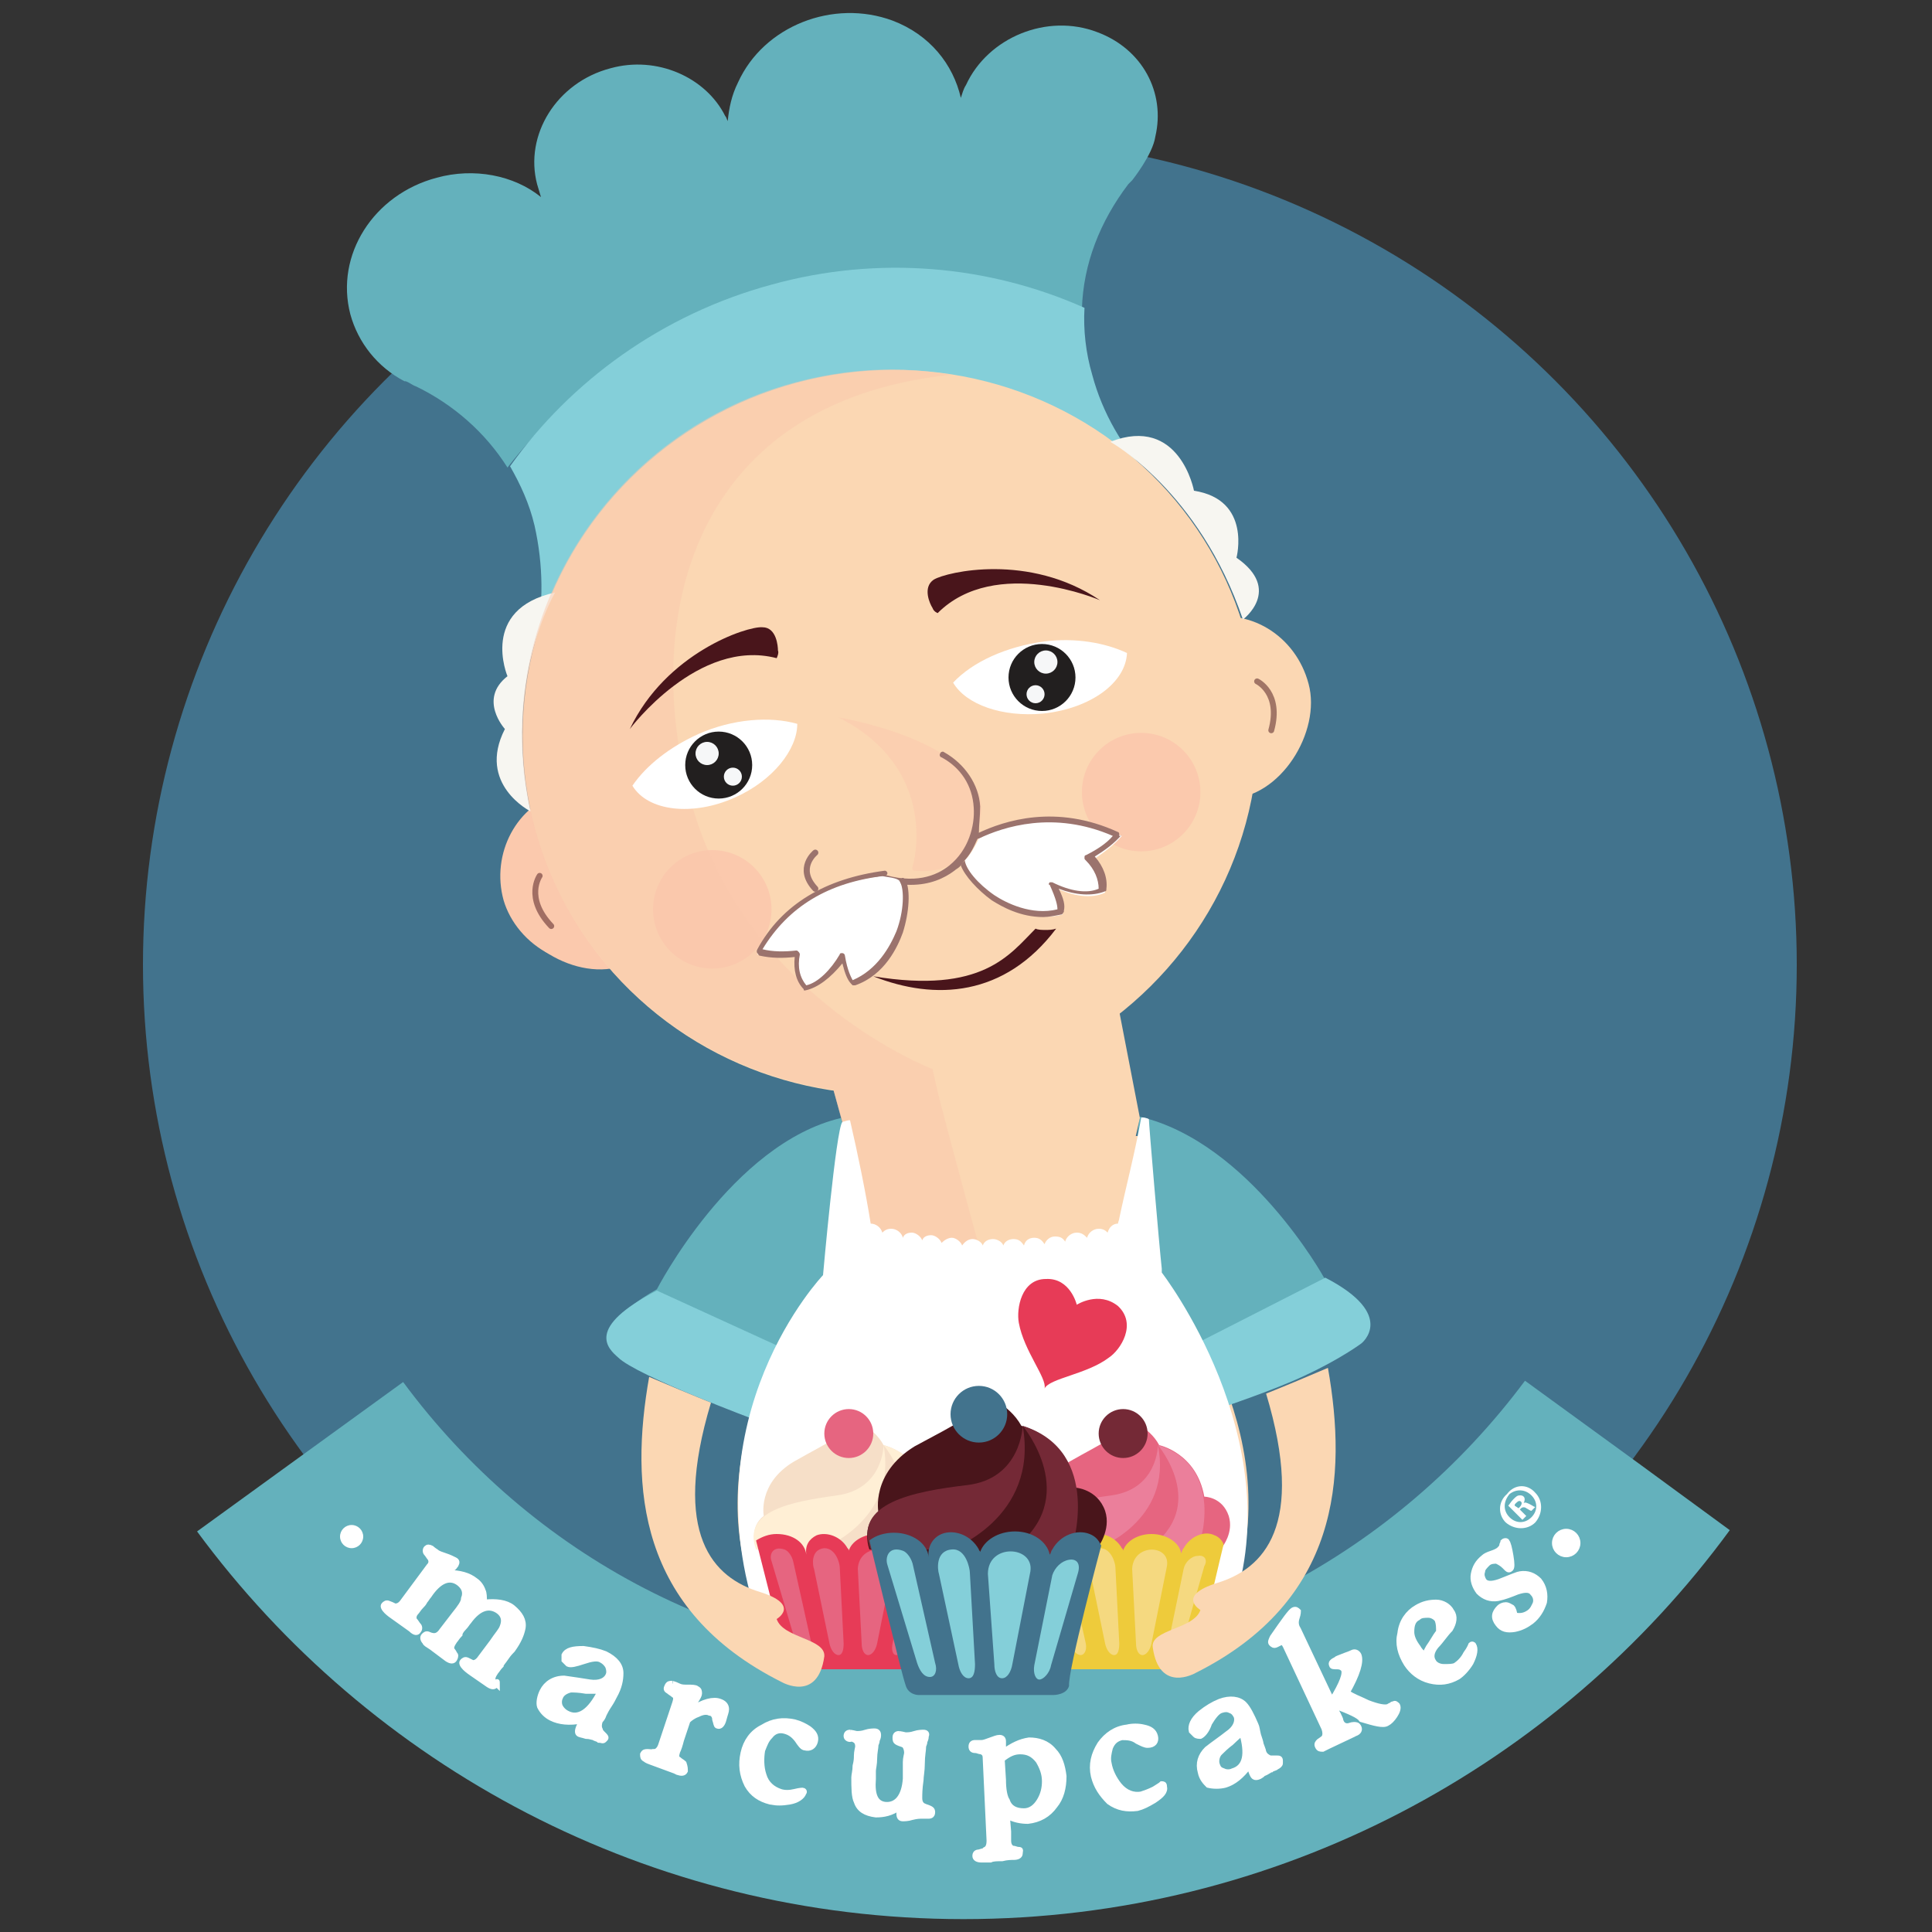
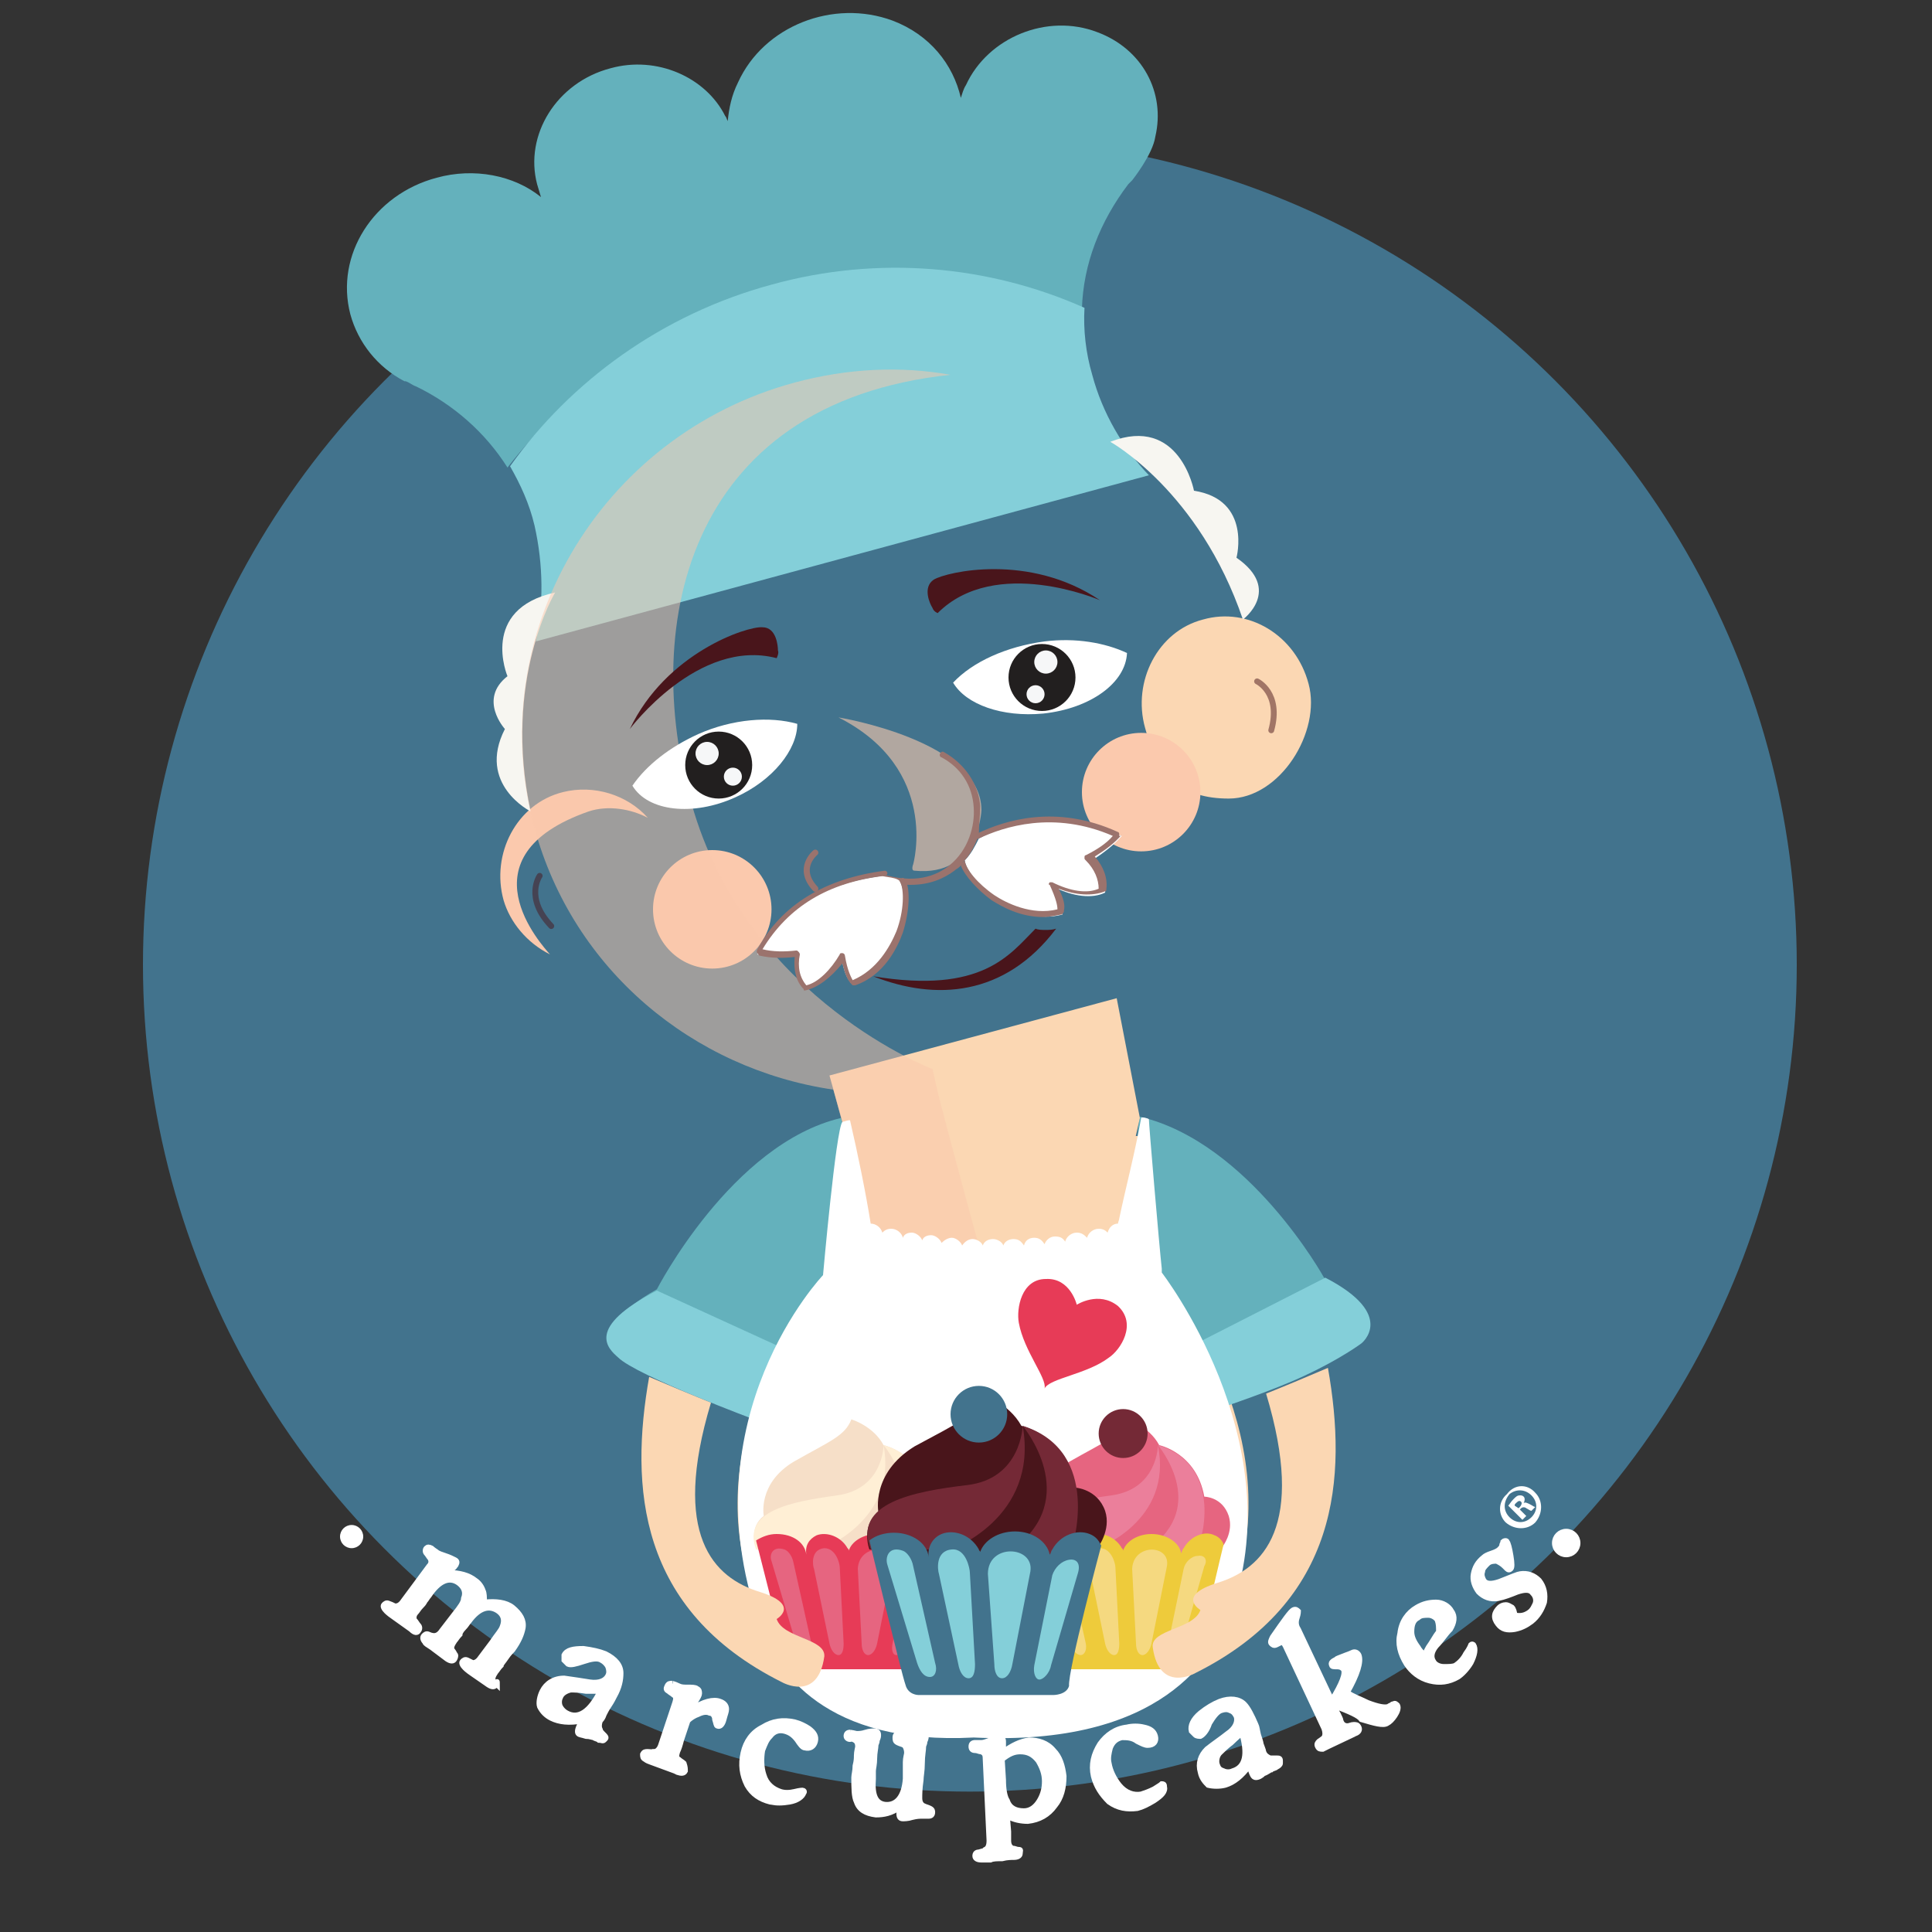
<svg xmlns="http://www.w3.org/2000/svg" version="1.1" id="Capa_1" x="0px" y="0px" viewBox="0 0 150 150" enable-background="new 0 0 150 150" xml:space="preserve">
  <rect x="0" y="0" width="150" height="150" fill="#333333" stroke="none" />
  <g>
    <circle fill="#42738D" cx="75.3" cy="74.9" r="64.2" />
    <path fill="#FBD7B3" d="M88.9,88.6c-0.1-0.1-0.2-0.2-0.2-0.4H76.9H65.2c-0.1,0.1-0.1,0.2-0.2,0.4c0,0-4.8,4.6-9.9,10.9   c0.9,1.9,1.7,3.9,3.3,5.6c1.6-1.9,3.6-4,5.7-6.3c0,0-9.5,11.3-6.1,23.4c0.3,0.9,9.8,0.9,19.1,0.7c9.4,0.2,18.8,0.2,19.1-0.7   c3.4-12.2-6.1-23.4-6.1-23.4c1.5,1.6,2.9,3.3,4.3,4.7c2-0.6,3.6-2.1,5.2-3.4C93.9,93.3,88.9,88.6,88.9,88.6z" />
    <path fill="#64B1BC" d="M88.5,86.7c8.5,2,14.3,12.5,14.3,12.5c6.6,3.7,1.7,5.7,1.7,5.7c-1.5,1.5-9.7,4.4-9.7,4.4   c-2.2-4.1-3.8-7.5-4.8-10.6C87.5,90.9,88.5,86.7,88.5,86.7z" />
    <path fill="#84CFD9" d="M102.9,99.2c5.6,2.9,2.8,5.1,2.8,5.1s-1.6,1.2-4.4,2.5c-2.3,1.1-6.5,2.5-6.5,2.5c-0.6-0.3-2.1-4.9-2.1-4.9   L102.9,99.2z" />
    <path fill="#64B1BC" d="M65.3,86.8c-8.5,2-14.3,13.3-14.3,13.3c-6.6,3.7-1.7,5.7-1.7,5.7c1.5,1.5,9.7,4.4,9.7,4.4   C67.7,94.9,65.3,86.8,65.3,86.8z" />
    <path fill="#84CFD9" d="M51,100.2c-5.6,2.9-3.8,4.5-3,5.2c1.4,1.4,10.8,4.9,10.8,4.9c0.6-0.3,2.7-5.3,2.7-5.3L51,100.2z" />
    <path fill="none" stroke="#808083" stroke-width="0.114" stroke-miterlimit="10" d="M65.2,86.7" />
    <path fill="none" stroke="#8F288C" stroke-width="0.544" stroke-miterlimit="10" d="M89.2,36.9" />
    <path fill="none" d="M66.2,45.7c-15.2,4.2-28.7,3.7-24.6,18.7c4.1,14.9,19.7,23.8,35,19.6s24.3-19.6,20.2-34.6   C92.7,34.4,81.4,41.6,66.2,45.7z" />
    <path fill="#64B1BC" d="M84,24c0.1-3.5,1.4-6.8,3.6-9.7l0,0c0.1-0.1,0.2-0.2,0.3-0.3c0,0,1.6-2,1.8-3.4c0.8-3.4-1-6.8-4.5-8.1   C81.3,1,76.7,2.9,75,6.6c-0.2,0.3-0.3,0.7-0.4,1c-0.6-2.6-2.4-4.9-5.3-6c-4.6-1.7-10,0.4-12,4.8c-0.5,1-0.7,2-0.8,3   c-0.1-0.2-0.1-0.3-0.2-0.4c-1.5-3-5.3-4.7-8.9-3.7c-4.2,1.1-6.7,5.2-5.7,9c0.1,0.3,0.2,0.7,0.3,1c-2.1-1.7-5.2-2.3-8.1-1.5   c-4.9,1.3-7.9,6-6.7,10.6c0.6,2.2,2.1,4.1,4.2,5.2l0,0h0.1c0.3,0.1,0.5,0.3,0.8,0.4c2.9,1.4,5.4,3.6,7.1,6.3   c4.9-6.3,11.9-11.3,20.4-13.6S76.8,21.1,84,24z" />
    <path fill="#84CFD9" d="M41.6,49.8l47.6-12.9c-2-2.1-3.6-4.8-4.4-7.8c-0.5-1.7-0.7-3.5-0.6-5.2c-7.4-3.3-16-4.1-24.3-1.8   c-8.5,2.3-15.6,7.5-20.3,14.1c0.8,1.4,1.5,2.9,1.9,4.6C42.2,43.9,42.2,47,41.6,49.8z" />
-     <path fill="#FBC9AD" d="M52,66.6c1,3.8,0.2,6.2-2.8,8c-3.5,2-8.8-0.8-9.9-4.6c-1-3.8,1-7.5,4.6-8.4C47.5,60.7,51,62.8,52,66.6z" />
    <path fill="#FBC9AD" d="M45.7,63c1.5-0.5,3.3-0.2,4.6,0.5c-1.6-1.8-4.2-2.6-6.6-2c-3.6,0.9-5.6,4.8-4.6,8.4   c0.5,1.7,1.8,3.3,3.6,4.2C42.1,73.4,35.7,66.5,45.7,63z" />
    <path fill="#FBD7B3" d="M88.9,56.5c1,3.8,2.9,5.5,6.5,5.5c4,0,7.2-5.2,6.2-8.9c-1-3.8-4.7-6-8.2-5C89.9,49,87.9,52.9,88.9,56.5z" />
-     <ellipse transform="matrix(-0.262 -0.965 0.965 -0.262 32.339 138.438)" fill="#FBD7B3" cx="69.1" cy="56.9" rx="28.1" ry="28.6" />
    <polygon fill="#FBD7B3" points="88.5,86.8 87.2,92.5 66.6,91.4 64.4,83.5 86.7,77.5  " />
    <path fill="#F7F6F1" d="M43.1,46c-5.9,1.3-3.7,6.5-3.7,6.5c-2.3,1.8-0.2,4.1-0.2,4.1c-2.2,4.3,2,6.4,2,6.4C39,52.8,43.1,46,43.1,46   z" />
    <path fill="#F7F6F1" d="M86.2,34.3c5.4-2.1,6.5,3.8,6.5,3.8c4.5,0.7,3.3,5.2,3.3,5.2c3.6,2.5,0.5,4.8,0.5,4.8   C93.1,38.1,86.2,34.3,86.2,34.3z" />
    <circle fill="#FBC9AD" cx="55.3" cy="70.6" r="4.6" />
    <circle fill="#FBC9AD" cx="88.6" cy="61.5" r="4.6" />
    <path opacity="0.6" fill="#FBC9AD" enable-background="new    " d="M65.1,55.7c7.9,4,5.8,11.4,5.8,11.4s-0.2,0.5,0.1,0.5   c5,0.5,5.2-4.7,5.2-4.7C76.2,57.5,65.1,55.7,65.1,55.7z" />
    <path fill="#FFFFFF" d="M87.1,64.9L87.1,64.9c-5.1-2.4-9.3-0.8-11.1,0.2c-0.3,0.6-0.6,1.2-1.1,1.7c0.2,1.5,4,5.2,7.6,4.2v-0.1   c0.1-0.5-0.3-1.5-0.6-2c1.4,0.7,2.9,0.9,3.9,0.4c0.1-0.8-0.3-1.7-1-2.5C85.7,66.2,86.5,65.6,87.1,64.9z" />
    <path fill="#49151B" d="M72.8,47.6c4.5-4.5,12.6-1,12.6-1c-5.5-3.7-11.9-2.2-12.9-1.6c-0.9,0.6-0.3,1.9-0.1,2.2   C72.5,47.5,72.8,47.6,72.8,47.6z" />
    <g>
      <g>
        <path fill="#FFFFFF" d="M81,55.4c-3.2,0.3-6-0.7-7-2.4c1.5-1.6,4.1-2.8,7.1-3.2c2.4-0.3,4.7,0.1,6.4,0.9C87.4,53,84.7,55,81,55.4     z" />
      </g>
      <circle fill="#221F1F" cx="80.9" cy="52.6" r="2.6" />
      <circle fill="#F6F7F8" cx="81.2" cy="51.4" r="0.9" />
      <circle fill="#F6F7F8" cx="80.4" cy="53.9" r="0.7" />
    </g>
    <path opacity="0.5" fill="none" stroke="#49151B" stroke-width="0.455" stroke-linecap="round" stroke-linejoin="round" stroke-miterlimit="10" enable-background="new    " d="   M41.9,68c0,0-1.2,1.7,0.9,3.9" />
    <path opacity="0.5" fill="none" stroke="#49151B" stroke-width="0.455" stroke-linecap="round" stroke-linejoin="round" stroke-miterlimit="10" enable-background="new    " d="   M97.6,52.9c0,0,1.9,0.9,1.1,3.8" />
    <path opacity="0.5" fill="#FBC9AD" enable-background="new    " d="M76.6,99.2l-7.4,2l-4.5-16.6c-10.9-1.6-20.2-9.3-23.2-20.3   c-4.1-14.9,5-30.5,20.2-34.6c4.1-1.1,8.2-1.3,12.1-0.6c-20.8,2.2-24.2,20-19.9,34c4.5,14.6,18.5,19.9,18.5,19.9s0.6,2.7,0.8,3.3   c0,0.1,3.3,12.4,3.4,12.5" />
    <path fill="#49151B" d="M60.3,51.1c-6.1-1.6-11.4,5.5-11.4,5.5c2.8-5.9,9.1-8,10.3-7.9c1.1,0,1.2,1.5,1.2,1.8   C60.5,50.7,60.3,51.1,60.3,51.1z" />
    <g>
      <g>
        <path fill="#FFFFFF" d="M57.1,61.9c2.9-1.3,4.8-3.7,4.8-5.7c-2.1-0.6-5-0.4-7.7,0.8c-2.2,1-4,2.4-5.1,4     C50.3,63,53.8,63.4,57.1,61.9z" />
      </g>
      <circle fill="#221F1F" cx="55.8" cy="59.4" r="2.6" />
      <circle fill="#F6F7F8" cx="54.9" cy="58.5" r="0.9" />
      <circle fill="#F6F7F8" cx="56.9" cy="60.3" r="0.7" />
    </g>
    <path fill="#49151B" d="M65.6,76.4L65.6,76.4L65.6,76.4z" />
    <path fill="#FFFFFF" d="M90.2,98.8c0,0,0-0.1,0-0.3c-0.2-1.8-1-11.2-1-11.6c-0.1-0.1-0.6-0.2-0.6-0.1c-0.5,2.8-1.2,5.4-1.7,7.8   c0,0.1-0.1,0.3-0.1,0.4c-0.4,0-0.7,0.3-0.8,0.7c-0.2-0.2-0.4-0.3-0.7-0.3c-0.4,0-0.8,0.3-0.9,0.7c-0.2-0.2-0.4-0.4-0.8-0.4   s-0.8,0.3-0.9,0.7c-0.2-0.3-0.4-0.4-0.8-0.4s-0.7,0.3-0.8,0.6c-0.2-0.3-0.4-0.5-0.8-0.5s-0.7,0.2-0.8,0.6c-0.2-0.3-0.4-0.5-0.8-0.5   s-0.7,0.2-0.8,0.5c-0.1-0.3-0.5-0.5-0.8-0.5c-0.4,0-0.7,0.2-0.8,0.5c-0.1-0.3-0.5-0.5-0.8-0.5c-0.3,0-0.6,0.2-0.8,0.5   c-0.1-0.3-0.5-0.6-0.8-0.6c-0.3,0-0.6,0.2-0.8,0.4c-0.1-0.3-0.5-0.6-0.8-0.6c-0.3,0-0.6,0.1-0.7,0.4c-0.1-0.3-0.5-0.6-0.8-0.6   c-0.3,0-0.6,0.1-0.7,0.4c-0.1-0.4-0.5-0.7-0.9-0.7c-0.3,0-0.5,0.1-0.7,0.3c-0.1-0.4-0.5-0.7-0.9-0.7l0,0c-0.4-2.5-1-5.4-1.6-8   c0-0.1-0.5,0.1-0.6,0.1C64.9,87.7,63.9,99,63.9,99s-10.5,11-5,26.9c1.3,4,5.3,9.6,16.7,9c14.5,0.7,18.7-6.1,20.1-10.1   C100.2,111.7,90.2,98.8,90.2,98.8z" />
    <path fill="#E73B57" d="M81.1,107.8c0.2-0.8-1.6-2.9-2-5.1c-0.2-1.1,0.2-3.4,2.1-3.4c1.9-0.1,2.4,2,2.4,2l0,0c0,0,1.7-1.1,3.2,0.1   c1.5,1.4,0.2,3.4-0.7,4C84.4,106.7,81.5,107,81.1,107.8L81.1,107.8z" />
    <path fill="none" d="M109.5,115.1l9.5,7c5.8-5.5,10.7-12,14.1-19.3l-13.5-7.2L109.5,115.1z" />
    <path fill="none" d="M38.8,116l-8.1,6.1c11.6,10.8,27,17.5,44.1,17.5s32.5-6.6,44.1-17.4l-9.5-7l10.1-19.5l13.5,7.2   c4.1-8.4,6.3-17.8,6.3-27.8c0-35.6-28.9-64.5-64.5-64.5S10.4,39.6,10.4,75.1c0,10,2.2,19.5,6.3,28l5.9-2.8L38.8,116z" />
    <g>
-       <path fill="#64B1BC" d="M74.8,149c24.4,0,46.1-11.9,59.5-30.2l-7.1-5.2l-8.8-6.4c-9.9,13.3-25.7,22.1-43.6,22.1s-33.6-8.6-43.5-22    l-16,11.6C28.7,137.1,50.4,149,74.8,149z" />
-     </g>
+       </g>
    <g>
      <g>
        <g>
          <path fill="#F6DFC8" d="M58.7,120.1c0,0-0.6-1.5,0.6-2.4c0,0-0.5-2.5,2.3-4.2c2.8-1.6,4-2,4.5-3.3c0,0,1.7,0.5,2.5,2      c0,0,2.9,0.6,3.5,4c0,0,1.4,0,1.9,1.5c0.4,1.3-0.5,2.4-0.5,2.4l-7.7,1.2L58.7,120.1L58.7,120.1z" />
          <path fill="#FFEFD5" d="M68.6,112.2c0,0,0,3.4-3.6,3.9c-3.6,0.5-7.4,1.2-6.3,4.2l3.7,0.6l1.4-0.6      C63.8,120.2,69.7,118.1,68.6,112.2z" />
          <path fill="#FFEFD5" d="M68.6,112.2c0,0,4,4.7-0.7,8l2.3,0.5l1.4-0.5C71.8,120.2,73.9,113.8,68.6,112.2z" />
        </g>
-         <circle fill="#E66580" cx="65.9" cy="111.3" r="1.9" />
      </g>
      <path fill="#E73B57" d="M73.7,119.9c-0.1-0.3-0.4-0.6-0.7-0.7c-0.8-0.4-1.9,0.1-2.4,1c-0.1,0.1-0.1,0.2-0.2,0.4    c-0.1-0.8-1.1-1.5-2.3-1.5c-1.1,0-2,0.6-2.2,1.3c0-0.1,0-0.1-0.1-0.2c-0.5-0.9-1.6-1.3-2.4-1c-0.6,0.3-0.9,0.8-0.8,1.5    c-0.1-0.9-1-1.6-2.3-1.6c-0.6,0-1.1,0.2-1.6,0.5c0,0,2.1,8.2,2.3,9.3c0.2,0.7,0.9,0.7,0.9,0.7h9.5L73.7,119.9z" />
      <g>
        <g>
          <path fill="#E66580" d="M66.9,127.6c0,0.5,0.2,0.9,0.5,0.9c0.3,0,0.6-0.4,0.7-0.9l1.2-6c0.3-1.7-2.6-1.8-2.7,0.2L66.9,127.6z" />
        </g>
        <g>
          <path fill="#E66580" d="M64.4,127.6c0.1,0.5,0.4,0.9,0.7,0.9s0.4-0.4,0.4-0.9l-0.3-5.9c0-0.3-0.3-1.5-1.2-1.5      c-1.1,0.1-0.9,1.4-0.8,1.6L64.4,127.6z" />
        </g>
        <g>
          <path fill="#E66580" d="M71.6,120.8c-0.5,0-1,0.5-1.1,1l-1.2,5.8c-0.1,0.5,0,0.9,0.3,0.9c0.3,0,0.6-0.4,0.8-0.9l1.7-6      C72.5,121.1,72.2,120.7,71.6,120.8z" />
        </g>
        <g>
          <path fill="#E66580" d="M61.6,121.3c-0.1-0.5-0.4-0.9-0.7-1c-0.9-0.3-1.2,0.4-1,0.9l1.9,6.4c0.1,0.5,0.5,0.9,0.8,0.9      c0.3,0,0.5-0.4,0.4-0.9L61.6,121.3z" />
        </g>
      </g>
    </g>
    <g>
      <g>
        <g>
          <path fill="#E66580" d="M80.1,120.1c0,0-0.6-1.5,0.6-2.4c0,0-0.5-2.5,2.3-4.2c2.8-1.6,4-2,4.5-3.3c0,0,1.7,0.5,2.5,2      c0,0,2.9,0.6,3.5,4c0,0,1.4,0,1.9,1.5c0.4,1.3-0.5,2.4-0.5,2.4l-7.2,1.1L80.1,120.1L80.1,120.1z" />
          <path fill="#EB7F9B" d="M89.9,112.2c0,0,0,3.4-3.6,3.9c-3.6,0.5-7.4,1.2-6.3,4.2h5.1C85.2,120.2,91.1,118.1,89.9,112.2z" />
          <path fill="#EB7F9B" d="M89.9,112.2c0,0,4,4.7-0.7,8l2.3,0.5l1.4-0.5C93.2,120.2,95.2,113.8,89.9,112.2z" />
        </g>
        <circle fill="#742936" cx="87.2" cy="111.3" r="1.9" />
      </g>
      <path fill="#EECB3B" d="M95,119.9c-0.1-0.3-0.4-0.6-0.7-0.7c-0.8-0.4-1.9,0.1-2.4,1c-0.1,0.1-0.1,0.2-0.2,0.4    c-0.1-0.8-1.1-1.5-2.3-1.5c-1.1,0-2,0.6-2.2,1.3c0-0.1,0-0.1-0.1-0.2c-0.5-0.9-1.6-1.3-2.4-1c-0.6,0.3-0.9,0.8-0.8,1.5    c-0.1-0.9-1-1.6-2.3-1.6c-0.6,0-1.1,0.2-1.6,0.5l2.5,10h9.4c0,0,0.9,0.1,1.1-0.8C93,128.2,95,119.9,95,119.9z" />
      <g>
        <g>
          <path fill="#F5D980" d="M88.2,127.6c0,0.5,0.2,0.9,0.5,0.9c0.3,0,0.6-0.4,0.7-0.9l1.2-6c0.3-1.7-2.6-1.8-2.7,0.2L88.2,127.6z" />
        </g>
        <g>
          <path fill="#F5D980" d="M85.8,127.6c0.1,0.5,0.4,0.9,0.7,0.9c0.3,0,0.4-0.4,0.4-0.9l-0.3-5.9c0-0.3-0.3-1.5-1.2-1.5      c-1.1,0.1-0.9,1.4-0.8,1.6L85.8,127.6z" />
        </g>
        <g>
          <path fill="#F5D980" d="M93,120.8c-0.5,0-1,0.5-1.1,1l-1.2,5.8c-0.1,0.5,0,0.9,0.3,0.9s0.6-0.4,0.8-0.9l1.7-6      C93.8,121.1,93.5,120.7,93,120.8z" />
        </g>
        <g>
          <path fill="#F5D980" d="M82.9,121.3c-0.1-0.5-0.4-0.9-0.7-1c-0.9-0.3-1.2,0.4-1,0.9l1.9,6.4c0.1,0.5,0.5,0.9,0.8,0.9      s0.5-0.4,0.4-0.9L82.9,121.3z" />
        </g>
      </g>
    </g>
    <g>
      <g>
        <g>
          <path fill="#49151B" d="M67.5,120.3c0,0-0.7-1.8,0.7-2.9c0,0-0.6-3,2.8-5.1c3.5-1.9,4.8-2.4,5.3-4c0,0,2,0.6,3,2.4      c0,0,3.6,0.8,4.2,4.8c0,0,1.7,0.1,2.3,1.8c0.5,1.5-0.6,2.9-0.6,2.9l-8.5,1.5L67.5,120.3L67.5,120.3z" />
          <path fill="#742936" d="M79.4,110.7c0,0-0.1,4.1-4.3,4.6c-4.2,0.5-8.9,1.4-7.5,5h6.1C73.7,120.4,80.7,117.9,79.4,110.7z" />
          <path fill="#742936" d="M79.4,110.7c0,0,4.7,5.6-0.8,9.6l2.9,0.7l1.7-0.7C83.2,120.3,85.7,112.7,79.4,110.7z" />
        </g>
        <circle fill="#42738D" cx="76" cy="109.8" r="2.2" />
      </g>
      <path fill="#42738D" d="M85.5,120c-0.2-0.4-0.4-0.7-0.9-0.9c-1-0.4-2.3,0.1-2.9,1.2c-0.1,0.1-0.1,0.3-0.2,0.4    c-0.2-1-1.3-1.8-2.7-1.8c-1.3,0-2.4,0.7-2.7,1.6c0-0.1-0.1-0.1-0.1-0.2c-0.6-1.1-1.9-1.6-2.9-1.2c-0.7,0.3-1.1,1-1,1.8    c-0.1-1.1-1.3-1.9-2.7-1.9c-0.7,0-1.4,0.2-1.9,0.6c0,0,2.5,10.4,2.8,11.2c0.2,0.8,1,0.8,1,0.8h10.5c0,0,1,0,1.2-0.7    C82.9,129.7,85.5,120,85.5,120z" />
      <g>
        <g>
          <path fill="#84CFD9" d="M77.2,129.2c0,0.6,0.2,1.1,0.6,1.1s0.7-0.5,0.8-1.1l1.4-7.2c0.3-2-3.3-2.2-3.3,0.2L77.2,129.2z" />
        </g>
        <g>
          <path fill="#84CFD9" d="M74.4,129.2c0.1,0.6,0.4,1.1,0.8,1.1s0.5-0.5,0.5-1.1l-0.4-7.1c0-0.3-0.3-1.9-1.4-1.8      c-1.3,0.1-1.1,1.6-1,1.9L74.4,129.2z" />
        </g>
        <g>
          <path fill="#84CFD9" d="M83,121.1c-0.6,0.1-1.1,0.6-1.3,1.2l-1.4,7c-0.1,0.6,0.1,1.1,0.4,1.1c0.3,0,0.8-0.5,0.9-1.1l2.1-7.2      C83.9,121.4,83.6,121,83,121.1z" />
        </g>
        <g>
          <path fill="#84CFD9" d="M70.9,121.6c-0.1-0.6-0.5-1.1-0.8-1.2c-1.1-0.4-1.4,0.5-1.2,1.1l2.3,7.6c0.2,0.6,0.5,1.1,1,1.1      c0.4,0,0.6-0.5,0.4-1.1L70.9,121.6z" />
        </g>
      </g>
    </g>
    <g>
      <path fill="#FFFFFF" stroke="#FFFFFF" stroke-width="0.408" stroke-miterlimit="10" d="M38.5,130.8c-0.1,0.2-0.3,0.2-0.6,0    l-1.3-0.9c-0.3-0.2-0.5-0.4-0.5-0.4c-0.2-0.2-0.3-0.4-0.2-0.5s0.2-0.2,0.4-0.1c0.2,0.1,0.4,0.2,0.4,0.2c0.2,0,0.4-0.1,0.6-0.4    l0.9-1.2c0.4-0.6,0.7-0.9,0.8-1.2c0.2-0.5,0.1-0.9-0.3-1.2c-0.7-0.5-1.5-0.3-2.3,0.8c-0.1,0.1-0.2,0.3-0.4,0.5    c-0.2,0.2-0.3,0.4-0.3,0.5c-0.2,0.2-0.3,0.4-0.4,0.5c-0.2,0.3-0.3,0.5-0.2,0.7c0,0,0.1,0.1,0.2,0.3c0.1,0.1,0.1,0.2,0,0.4    c-0.1,0.2-0.3,0.2-0.6,0l-1.2-0.9c-0.3-0.2-0.5-0.3-0.5-0.4c-0.2-0.2-0.2-0.4-0.1-0.5c0.1-0.1,0.2-0.2,0.4-0.1    c0.2,0.1,0.4,0.1,0.4,0.1c0.2,0,0.4-0.1,0.6-0.4l1-1.3c0.4-0.5,0.7-0.9,0.7-1.2c0.2-0.5,0-0.9-0.4-1.2c-0.7-0.5-1.5-0.2-2.3,1    c-0.1,0.1-0.2,0.3-0.3,0.4c-0.1,0.2-0.2,0.3-0.3,0.4c-0.2,0.2-0.3,0.4-0.4,0.5c-0.2,0.2-0.2,0.5-0.1,0.6c0.1,0.1,0.2,0.3,0.3,0.4    c0.1,0.1,0.1,0.3,0,0.4c-0.1,0.2-0.3,0.2-0.6-0.1l-1.4-1c-0.3-0.2-0.5-0.4-0.5-0.4c-0.2-0.2-0.3-0.4-0.2-0.5    c0.1-0.1,0.2-0.2,0.4-0.1c0.3,0.1,0.4,0.2,0.5,0.2c0.2,0,0.4-0.1,0.6-0.4l2-2.7c0.2-0.2,0.2-0.4,0.1-0.6c-0.1-0.1-0.2-0.3-0.3-0.4    c-0.1-0.1-0.1-0.3,0-0.4c0.1-0.1,0.2-0.1,0.4,0c0,0,0.1,0.1,0.4,0.3c0.1,0.1,0.4,0.2,0.7,0.3c0.3,0.1,0.5,0.2,0.7,0.3    c0.2,0.1,0.2,0.2,0.1,0.4c-0.1,0.1-0.1,0.2-0.3,0.3c-0.1,0.1-0.2,0.2-0.3,0.3c0.9,0,1.6,0.2,2.1,0.6c0.3,0.2,0.5,0.5,0.6,0.8    c0.1,0.2,0.1,0.5,0.1,0.9c0.9-0.1,1.7,0,2.2,0.4c0.6,0.5,0.9,1,0.8,1.6c-0.1,0.5-0.3,1-0.8,1.7c-0.1,0.1-0.3,0.3-0.5,0.6    c-0.2,0.3-0.4,0.5-0.4,0.6c-0.2,0.2-0.3,0.4-0.4,0.5c-0.2,0.3-0.3,0.5-0.2,0.7c0,0,0.1,0.1,0.3,0.3    C38.6,130.4,38.6,130.6,38.5,130.8z" />
      <path fill="#FFFFFF" stroke="#FFFFFF" stroke-width="0.408" stroke-miterlimit="10" d="M42.1,131.3c0.3-0.6,0.9-1,1.7-1    c0.7,0.1,1.4,0.2,2,0.3c0.7,0.1,1.2-0.1,1.4-0.5c0.1-0.2,0.1-0.4,0-0.7c-0.1-0.2-0.3-0.4-0.5-0.5c-0.3-0.2-0.8-0.1-1.4,0.1    c-0.6,0.2-1,0.3-1.2,0.2c-0.1-0.1-0.2-0.2-0.3-0.3c0-0.2,0-0.3,0-0.4c0.2-0.4,0.7-0.5,1.5-0.5c0.7,0.1,1.2,0.2,1.7,0.4    c0.8,0.4,1.2,0.9,1.2,1.5c0,0.5-0.1,1.1-0.5,1.8c-0.1,0.2-0.2,0.4-0.4,0.7s-0.3,0.5-0.4,0.7c-0.1,0.3-0.2,0.4-0.3,0.5    c-0.1,0.3-0.1,0.5,0,0.7c0,0.1,0.1,0.2,0.3,0.4c0.1,0.1,0.2,0.2,0.1,0.3l-0.1,0.1c-0.1,0.1-0.2,0-0.4,0c-0.1-0.1-0.3-0.1-0.4-0.2    c-0.1,0-0.3-0.1-0.6-0.1c-0.3-0.1-0.5-0.1-0.6-0.2s-0.1-0.4,0.3-1c-1,0.2-1.8,0.1-2.4-0.2c-0.4-0.2-0.7-0.5-0.9-0.9    C41.8,132.2,41.9,131.7,42.1,131.3z M43.5,131.8c-0.1,0.2-0.1,0.5,0,0.7c0.1,0.2,0.3,0.4,0.5,0.5c0.9,0.5,1.8-0.1,2.6-1.7    c-0.2,0-0.6,0-1.1,0c-0.6-0.1-0.9-0.1-1.2-0.1C43.9,131.3,43.6,131.5,43.5,131.8z" />
      <path fill="#FFFFFF" stroke="#FFFFFF" stroke-width="0.408" stroke-miterlimit="10" d="M53.2,137.5c-0.1,0.2-0.3,0.2-0.6,0.1    l-0.2-0.1l-1.9-0.7c-0.3-0.1-0.4-0.2-0.4-0.2c-0.2-0.1-0.2-0.2-0.2-0.4c0.1-0.2,0.2-0.2,0.4-0.2c0.3,0,0.5,0.1,0.5,0    c0.2,0,0.4-0.2,0.5-0.5l1.1-3.3c0.1-0.3,0.1-0.5-0.1-0.6c-0.1-0.1-0.3-0.2-0.4-0.3c-0.2-0.1-0.2-0.2-0.1-0.4    c0.1-0.2,0.2-0.2,0.4-0.2c-0.1,0,0.1,0,0.5,0.2c0.2,0.1,0.4,0.1,0.7,0.1c0.3,0,0.6,0,0.7,0.1c0.2,0.1,0.2,0.2,0.2,0.4    c0,0.1-0.1,0.3-0.3,0.6c-0.1,0.3-0.2,0.5-0.3,0.6c0.9-0.6,1.7-0.8,2.2-0.6c0.3,0.1,0.5,0.3,0.5,0.6c0,0.2-0.1,0.4-0.2,0.8    c-0.1,0.4-0.3,0.6-0.5,0.5c-0.1,0-0.1-0.2-0.2-0.5c0-0.3-0.2-0.5-0.4-0.5c-0.2-0.1-0.5-0.1-0.9,0.1c-0.3,0.1-0.6,0.3-0.8,0.5    l-0.5,1.5c-0.1,0.4-0.2,0.7-0.3,0.9c-0.1,0.3-0.1,0.5,0.1,0.6c0.1,0.1,0.3,0.2,0.4,0.3C53.2,137.2,53.2,137.3,53.2,137.5z" />
      <path fill="#FFFFFF" stroke="#FFFFFF" stroke-width="0.408" stroke-miterlimit="10" d="M57.7,136.1c0.2-0.9,0.7-1.6,1.5-2    c0.8-0.5,1.6-0.6,2.5-0.4c0.4,0.1,0.8,0.3,1.1,0.5c0.4,0.3,0.6,0.6,0.5,1s-0.4,0.6-0.8,0.5c-0.2,0-0.4-0.3-0.6-0.6    c-0.3-0.4-0.6-0.6-1-0.7c-0.4-0.1-0.8,0-1.1,0.4c-0.3,0.3-0.4,0.6-0.6,1.1c-0.1,0.6-0.1,1.3,0.1,1.9c0.2,0.7,0.7,1.1,1.3,1.3    c0.3,0.1,0.7,0.1,1.1,0c0.4-0.1,0.6-0.1,0.6-0.1c0.1,0,0.2,0.1,0.1,0.2c-0.1,0.3-0.5,0.6-1.1,0.7c-0.6,0.1-1,0.1-1.5,0    c-0.8-0.2-1.4-0.6-1.8-1.3C57.6,137.8,57.5,137,57.7,136.1z" />
      <path fill="#FFFFFF" stroke="#FFFFFF" stroke-width="0.408" stroke-miterlimit="10" d="M65.7,134.8c0-0.2,0.1-0.3,0.3-0.3    c-0.1,0,0.1,0,0.5,0.1c0.2,0,0.4,0,0.7-0.1c0.3-0.1,0.6-0.1,0.7-0.1c0.2,0,0.3,0.1,0.3,0.3c0,0.1,0,0.2-0.1,0.4    c0,0.2-0.1,0.3-0.1,0.4c0,0.2-0.1,0.6-0.1,1c0,0.5-0.1,0.8-0.1,1c0,0.1,0,0.2,0,0.3s0,0.2,0,0.3c-0.1,1.3,0.2,1.9,0.9,2    c0.9,0.1,1.5-0.6,1.6-2c0-0.2,0-0.4,0-0.7s0-0.5,0-0.6c0-0.3,0.1-0.6,0.1-0.7c0-0.3-0.1-0.5-0.2-0.6c-0.2-0.1-0.3-0.1-0.5-0.2    s-0.2-0.2-0.2-0.4c0-0.2,0.1-0.3,0.3-0.3c-0.1,0,0.1,0,0.5,0.1c0.2,0,0.4,0,0.7-0.1c0.3-0.1,0.6-0.1,0.7-0.1    c0.2,0,0.3,0.1,0.2,0.3c0,0.1,0,0.2-0.1,0.4c0,0.2-0.1,0.3-0.1,0.4c0,0.3-0.1,0.7-0.1,1.3c0,0.6-0.1,1-0.1,1.3    c-0.1,0.7-0.1,1.1-0.1,1.4c0,0.3,0.1,0.5,0.3,0.6c0.2,0.1,0.3,0.1,0.5,0.2c0.2,0.1,0.2,0.2,0.2,0.3c0,0.2-0.1,0.3-0.3,0.3    c0,0-0.2,0-0.5,0c-0.2,0-0.4,0-0.8,0.1c-0.3,0.1-0.6,0.1-0.7,0.1c-0.2,0-0.3-0.1-0.3-0.4c0,0,0-0.2,0.1-0.5    c-0.7,0.5-1.3,0.6-1.9,0.6c-0.8-0.1-1.3-0.4-1.5-1c-0.2-0.4-0.2-1.1-0.2-1.9c0-0.2,0.1-0.5,0.1-0.9c0.1-0.4,0.1-0.6,0.1-0.8    c0-0.3,0.1-0.6,0.1-0.7c0-0.3-0.1-0.5-0.5-0.6C66,135.1,65.7,135,65.7,134.8z" />
      <path fill="#FFFFFF" stroke="#FFFFFF" stroke-width="0.408" stroke-miterlimit="10" d="M79.2,143.9c0,0.2-0.2,0.3-0.5,0.3    c-0.2,0-0.5,0-0.9,0.1c-0.4,0-0.7,0-0.9,0.1c-0.5,0-0.7,0-0.7,0c-0.3,0-0.5-0.1-0.5-0.3c0-0.2,0.1-0.3,0.3-0.3    c0.3-0.1,0.5-0.1,0.5-0.2c0.2-0.1,0.3-0.3,0.3-0.7l-0.3-6.4c0-0.3-0.1-0.4-0.3-0.5c-0.2,0-0.3-0.1-0.5-0.1s-0.3-0.1-0.3-0.3    s0.1-0.3,0.3-0.3c-0.1,0,0.1,0,0.5,0c0.2,0,0.4-0.1,0.7-0.2s0.5-0.2,0.7-0.2s0.3,0.1,0.3,0.3c0,0.1,0,0.2,0,0.4s0,0.3,0,0.4    c0.7-0.5,1.3-0.8,2-0.9c0.7,0,1.4,0.2,1.9,0.8c0.5,0.5,0.7,1.2,0.8,2c0,0.9-0.2,1.7-0.7,2.3c-0.5,0.7-1.2,1.1-2.1,1.2    c-0.5,0-1.1-0.1-1.6-0.4l0.1,1.2c0,0.3,0,0.6,0,0.7c0,0.3,0.1,0.5,0.3,0.6c0.2,0,0.3,0.1,0.5,0.1S79.2,143.7,79.2,143.9z     M79.5,140.6c0.5,0,0.9-0.3,1.2-0.8s0.4-1,0.4-1.5c0-0.6-0.2-1.1-0.5-1.6c-0.4-0.5-0.8-0.7-1.4-0.7c-0.5,0-0.9,0.2-1.4,0.6    l0.1,1.6c0,0.7,0.1,1.3,0.3,1.6C78.4,140.4,78.9,140.6,79.5,140.6z" />
      <path fill="#FFFFFF" stroke="#FFFFFF" stroke-width="0.408" stroke-miterlimit="10" d="M84.9,137.9c-0.2-0.9,0-1.7,0.5-2.5    c0.5-0.7,1.2-1.2,2.1-1.3c0.4-0.1,0.9-0.1,1.3,0c0.5,0.1,0.8,0.3,0.9,0.7c0.1,0.4-0.1,0.7-0.6,0.7c-0.2,0-0.4-0.1-0.8-0.3    c-0.4-0.3-0.8-0.3-1.2-0.3c-0.4,0.1-0.7,0.3-0.9,0.8c-0.1,0.4-0.2,0.8-0.1,1.2c0.1,0.6,0.4,1.2,0.8,1.7c0.5,0.6,1.1,0.8,1.7,0.7    c0.3-0.1,0.6-0.2,1-0.4c0.3-0.2,0.5-0.3,0.6-0.4c0.1,0,0.2,0,0.2,0.2c0.1,0.4-0.2,0.7-0.8,1.1c-0.5,0.3-0.9,0.5-1.3,0.6    c-0.8,0.1-1.5,0-2.2-0.5C85.5,139.3,85.1,138.7,84.9,137.9z" />
      <path fill="#FFFFFF" stroke="#FFFFFF" stroke-width="0.408" stroke-miterlimit="10" d="M93.2,137.6c-0.2-0.7,0-1.3,0.5-1.8    c0.5-0.4,1.1-0.8,1.6-1.2c0.6-0.4,0.8-0.9,0.7-1.3c-0.1-0.2-0.2-0.4-0.5-0.5c-0.2-0.1-0.4-0.1-0.7,0c-0.3,0.1-0.6,0.5-0.9,1    c-0.2,0.6-0.5,0.9-0.7,1c-0.1,0-0.3,0-0.4-0.1c-0.1-0.1-0.2-0.2-0.3-0.3c-0.1-0.4,0.1-0.9,0.7-1.4c0.5-0.4,1-0.7,1.5-0.9    c0.8-0.3,1.5-0.2,1.9,0.2c0.3,0.3,0.6,0.9,0.9,1.6c0.1,0.2,0.1,0.4,0.2,0.8c0.1,0.3,0.2,0.6,0.2,0.7c0.1,0.3,0.2,0.5,0.2,0.6    c0.1,0.3,0.3,0.4,0.5,0.5c0.1,0,0.2,0,0.5,0c0.2,0,0.3,0,0.3,0.2v0.2c0,0.1-0.1,0.2-0.3,0.3c-0.1,0.1-0.3,0.1-0.4,0.2    c-0.1,0-0.3,0.2-0.6,0.3c-0.2,0.2-0.4,0.3-0.6,0.3s-0.3-0.2-0.5-0.9c-0.6,0.8-1.2,1.3-1.9,1.5c-0.4,0.1-0.9,0.1-1.3,0    C93.6,138.4,93.3,138.1,93.2,137.6z M94.5,137c0.1,0.3,0.2,0.4,0.5,0.5c0.2,0.1,0.5,0.1,0.7,0c1-0.3,1.2-1.3,0.7-3    c-0.1,0.2-0.4,0.4-0.8,0.8c-0.4,0.3-0.7,0.6-0.9,0.8C94.5,136.3,94.4,136.7,94.5,137z" />
      <path fill="#FFFFFF" stroke="#FFFFFF" stroke-width="0.408" stroke-miterlimit="10" d="M103.5,132.4l0.4,0.7    c0.1,0.2,0.2,0.4,0.2,0.5c0.1,0.3,0.3,0.4,0.5,0.4s0.3-0.1,0.5-0.1s0.3,0,0.4,0.2c0.1,0.2,0,0.4-0.3,0.5l-0.2,0.1l-1.9,0.9    c-0.2,0.1-0.4,0.2-0.4,0.2c-0.2,0-0.3,0-0.4-0.2c-0.1-0.2,0-0.3,0.1-0.4c0.3-0.2,0.4-0.3,0.4-0.3c0.1-0.2,0.1-0.4,0-0.7l-3-6.4    c-0.1-0.2-0.2-0.3-0.3-0.3c0,0-0.2,0.1-0.4,0.2c-0.2,0.1-0.3,0-0.4-0.1c-0.1-0.1,0-0.3,0.1-0.5c0.9-1.3,1.4-2,1.6-2.1    c0.2-0.1,0.3,0,0.4,0.1c0,0,0,0.2-0.1,0.5c-0.1,0.3-0.1,0.6,0.1,0.9l2.6,5.5c0.8-1.3,1.1-2.1,0.9-2.4c-0.1-0.1-0.2-0.2-0.5-0.2    c-0.2,0-0.4,0-0.4-0.1c-0.1-0.2,0-0.3,0.4-0.5c-0.1,0,0.2-0.1,0.7-0.3c0.3-0.1,0.5-0.2,0.5-0.2c0.2-0.1,0.4,0,0.5,0.2    c0.2,0.5-0.1,1.5-0.9,2.9c0.4,0.3,1,0.5,1.6,0.8c0.8,0.3,1.3,0.4,1.6,0.3c0,0,0.1-0.1,0.2-0.1c0.1-0.1,0.1-0.1,0.2-0.1    c0.1-0.1,0.2,0,0.3,0.1c0.1,0.2,0,0.5-0.2,0.8s-0.4,0.5-0.6,0.6c-0.3,0.2-1,0-2-0.3C105.5,133.2,104.8,132.9,103.5,132.4z" />
      <path fill="#FFFFFF" stroke="#FFFFFF" stroke-width="0.408" stroke-miterlimit="10" d="M112.7,125.1c0.3,0.4,0.2,0.9-0.1,1.4    c-0.4,0.4-0.7,0.9-1.1,1.3c-0.4,0.5-0.4,0.9-0.2,1.2c0.1,0.2,0.4,0.4,0.8,0.4s0.7,0,0.9-0.1c0.3-0.2,0.6-0.5,0.8-0.9    c0.3-0.4,0.4-0.7,0.4-0.7c0.1-0.1,0.2,0,0.2,0c0.2,0.3,0.1,0.8-0.2,1.4c-0.3,0.5-0.7,0.9-1,1.1c-0.7,0.4-1.4,0.5-2.2,0.3    c-0.8-0.2-1.4-0.7-1.8-1.3c-0.5-0.8-0.7-1.6-0.5-2.4c0.1-0.9,0.6-1.6,1.3-2c0.5-0.3,1-0.4,1.5-0.4    C112,124.4,112.5,124.7,112.7,125.1z M111.6,125.8c-0.1-0.2-0.4-0.4-0.7-0.4c-0.3,0-0.6,0-0.8,0.2c-0.4,0.2-0.5,0.6-0.5,1.1    c0,0.4,0.2,0.8,0.5,1.2c0.1,0.2,0.3,0.4,0.5,0.6c0.1-0.2,0.2-0.5,0.5-0.9c0.3-0.5,0.5-0.8,0.6-0.9    C111.7,126.3,111.7,126.1,111.6,125.8z" />
      <path fill="#FFFFFF" stroke="#FFFFFF" stroke-width="0.408" stroke-miterlimit="10" d="M116.8,121.6c-0.2-0.2-0.4-0.3-0.6-0.4    c-0.2,0-0.5,0-0.7,0.2s-0.4,0.4-0.4,0.6c-0.1,0.3,0,0.5,0.1,0.7c0.2,0.3,0.6,0.3,1.2,0.1c1-0.4,1.5-0.6,1.6-0.6    c0.6-0.1,1.1,0.1,1.5,0.5c0.4,0.5,0.5,1.1,0.4,1.7c-0.2,0.6-0.5,1.1-1,1.5c-0.4,0.3-0.8,0.5-1.3,0.6c-0.6,0.1-1,0-1.3-0.4    c-0.4-0.5-0.3-0.9,0.1-1.3c0.1-0.1,0.3-0.2,0.5-0.2s0.3,0.1,0.5,0.2c0.1,0.1,0.2,0.4,0.2,0.6c0.5,0.1,0.8,0,1.1-0.2    c0.3-0.2,0.4-0.5,0.5-0.7c0.1-0.3,0-0.6-0.2-0.8c-0.2-0.3-0.6-0.3-1.2-0.1c-0.5,0.2-1,0.4-1.5,0.5c-0.6,0.1-1.1-0.1-1.5-0.5    c-0.3-0.4-0.5-0.9-0.4-1.4c0.1-0.5,0.3-0.9,0.8-1.3c0.1-0.1,0.3-0.2,0.6-0.3c0.3-0.1,0.5-0.2,0.6-0.3c0.1-0.1,0.2-0.2,0.2-0.3    s0.1-0.2,0.1-0.3c0.1-0.1,0.3-0.1,0.3,0c0.1,0.1,0.2,0.5,0.3,1.1c0.1,0.6,0.1,0.9,0,1c-0.1,0.1-0.2,0.1-0.3,0L116.8,121.6z" />
    </g>
    <circle fill="#FFFFFF" cx="27.3" cy="119.3" r="0.9" />
    <circle fill="#FFFFFF" stroke="#FFFFFF" stroke-width="0.408" stroke-miterlimit="10" cx="121.6" cy="119.8" r="0.9" />
    <g>
      <path fill="none" d="M77,69.7c0.9,0.6,2.8,1.6,4.9,1.1c0-0.3,0-0.8-0.6-1.9c0-0.1,0-0.2,0-0.2c0.1-0.1,0.2-0.1,0.2,0    c1.3,0.6,2.6,0.8,3.6,0.5c0.1-0.7-0.3-1.5-1-2.2c0,0-0.1-0.1-0.1-0.2c0-0.1,0.1-0.1,0.1-0.2c0.8-0.4,1.5-0.9,2.1-1.5    c-4.6-2-8.4-0.8-10.4,0.2c-0.1,0-0.2,0-0.2,0c-0.2,0.7-0.6,1.3-1.1,1.8C74.8,67.5,75.6,68.6,77,69.7z" />
      <path fill="#9B736D" d="M86.9,64.8c0,0,0-0.2-0.1-0.2c-4.8-2.2-8.8-0.9-10.9,0.1c0,0.1-0.1,0.4-0.2,0.5c0.1,0,0.2-0.1,0.3-0.1    c1.9-0.9,5.8-2.2,10.4-0.2c-0.5,0.6-1.3,1.1-2.1,1.5c-0.1,0-0.1,0.1-0.1,0.2c0,0.1,0,0.1,0.1,0.2c0.7,0.7,1,1.5,1,2.2    c-0.9,0.4-2.2,0.2-3.6-0.5c-0.1,0-0.2,0-0.2,0c-0.1,0.1-0.1,0.2,0,0.2c0.5,1.1,0.6,1.6,0.6,1.9c-2,0.5-4-0.5-4.9-1.1    c-1.3-0.9-2.2-2-2.3-2.7c-0.1,0.1-0.2,0.2-0.3,0.4c0.3,0.8,1.3,1.9,2.4,2.7c0.8,0.5,2.2,1.3,4,1.3c0.4,0,0.9-0.1,1.4-0.2    c0.1,0,0.1-0.1,0.2-0.2v-0.1c0.1-0.4,0-0.9-0.4-1.7c1.3,0.5,2.6,0.6,3.6,0.2c0.1,0,0.1-0.1,0.1-0.2c0.1-0.8-0.2-1.7-0.9-2.5    c0.8-0.5,1.5-1,2.1-1.7C86.9,65,86.9,64.9,86.9,64.8z" />
      <path fill="#9B736D" d="M76.1,62.6c-0.1-1.7-1.2-3.3-2.8-4.2c-0.1-0.1-0.3,0-0.3,0.1c-0.1,0.1,0,0.3,0.1,0.3    c1.5,0.8,2.4,2.2,2.5,3.9c0.1,1.4-0.4,3.3-1.9,4.5c-1,0.8-2.7,1.5-5.4,0.6c-0.1,0-0.3,0-0.3,0.2c0,0.1,0,0.3,0.2,0.3    c0.9,0.3,1.8,0.4,2.5,0.4c1.5,0,2.6-0.5,3.4-1.1c0.1-0.1,0.3-0.2,0.4-0.3c0.1-0.1,0.2-0.2,0.3-0.4c0.5-0.5,0.8-1.1,1.1-1.8    c0-0.1,0.1-0.2,0.1-0.4C76,64,76.1,63.4,76.1,62.6z" />
    </g>
    <path fill="#FFFFFF" d="M58.8,74.1C58.8,74,58.8,74,58.8,74.1c2.6-5,7.6-5.8,9.7-6.1c0.1,0.1,1.3,0.1,1.4,0.5   c0.8,1.4-0.2,6.5-3.8,7.8c0,0-0.1,0-0.1-0.1c-0.4-0.4-0.6-1.4-0.7-2c-0.7,1.4-1.8,2.4-2.8,2.6c-0.6-0.6-0.8-1.6-0.6-2.6   C60.8,74.3,59.8,74.3,58.8,74.1z" />
    <path fill="#9B736D" d="M62.5,76.9c-0.1,0-0.1,0-0.1-0.1c-0.6-0.6-0.8-1.5-0.7-2.5c-0.9,0.1-1.8,0.1-2.7-0.1   c-0.1,0-0.1-0.1-0.2-0.2c0,0-0.1-0.1,0-0.3c1.9-3.5,5.3-5.5,9.9-6.1c0.1,0,0.2,0.1,0.2,0.2c0,0.1-0.1,0.2-0.2,0.2   c-4.4,0.5-7.5,2.4-9.5,5.7c0.8,0.2,1.7,0.2,2.6,0.1c0.1,0,0.1,0,0.2,0.1c0,0,0.1,0.1,0.1,0.2c-0.2,1,0,1.8,0.5,2.4   c0.9-0.2,1.9-1.2,2.6-2.4c0-0.1,0.1-0.1,0.2-0.1c0.1,0,0.2,0.1,0.2,0.2c0.2,1.2,0.5,1.7,0.6,1.9c1.9-0.8,2.9-2.6,3.4-3.8   c0.6-1.6,0.6-3.2,0.3-3.8c-0.1-0.1,0-0.2,0.1-0.3c0.1-0.1,0.2,0,0.3,0.1c0.4,0.8,0.3,2.5-0.2,4.1c-0.4,1.1-1.4,3.3-3.7,4.1   c-0.1,0-0.2,0-0.2,0l-0.1-0.1c-0.3-0.3-0.5-0.8-0.7-1.6C64.5,75.9,63.5,76.7,62.5,76.9L62.5,76.9z" />
    <path fill="#49151B" d="M81.2,72.2c-0.3,0-0.6,0-0.8-0.1c-2,2-4.1,5.1-12.6,3.7c4.8,1.9,10.2,1.6,14.2-3.7   C81.7,72.2,81.4,72.2,81.2,72.2z" />
    <g>
      <path fill="#FFFFFF" d="M119.2,115.9c0.6,0.6,0.6,1.6,0,2.3c-0.6,0.6-1.6,0.6-2.3,0c-0.6-0.6-0.6-1.6,0.1-2.2    C117.6,115.2,118.6,115.2,119.2,115.9z M117.2,117.8c0.5,0.5,1.2,0.5,1.7,0c0.5-0.5,0.5-1.2,0-1.7c-0.5-0.5-1.2-0.5-1.7-0.1    C116.7,116.6,116.7,117.3,117.2,117.8z M118.5,117.7l-0.3,0.3l-1.1-1.1c0.1-0.1,0.2-0.3,0.4-0.5c0.2-0.2,0.3-0.3,0.5-0.3    c0.1,0,0.2,0,0.3,0.1c0.1,0.1,0.1,0.3,0,0.5l0,0c0.1-0.1,0.3,0,0.5,0.1c0.2,0.1,0.3,0.2,0.4,0.2l-0.3,0.3c-0.1,0-0.2-0.1-0.4-0.2    c-0.1-0.1-0.3-0.1-0.4,0l-0.1,0.1L118.5,117.7z M117.9,117.1l0.1-0.1c0.1-0.1,0.2-0.3,0.1-0.4c-0.1-0.1-0.2-0.1-0.4,0.1    c-0.1,0.1-0.1,0.1-0.1,0.2L117.9,117.1z" />
    </g>
    <path fill="none" stroke="#9B736D" stroke-width="0.471" stroke-linecap="round" stroke-linejoin="round" stroke-miterlimit="10" d="   M63.3,66.2c0,0-1.5,1.2,0,2.8" />
    <path fill="#FBD7B3" d="M60.3,125.7c0,0,1.9-1.1-1.3-2.1c-3.6-1.1-6.9-4.4-3.8-14.7c-1.5-0.6-3.4-1.4-4.8-2   c-1.5,8.5-0.9,18.1,10.3,23.7c0,0,2.8,1.6,3.3-2C64.1,127.2,60.8,127.2,60.3,125.7z" />
    <path fill="#FBD7B3" d="M93.2,125c0,0-1.9-1.1,1.3-2.1c3.6-1.1,6.9-4.4,3.8-14.7c1.5-0.6,3.4-1.4,4.8-2c1.5,8.5,0.9,18.1-10.3,23.7   c0,0-2.8,1.6-3.3-2C89.3,126.5,92.7,126.5,93.2,125z" />
  </g>
</svg>